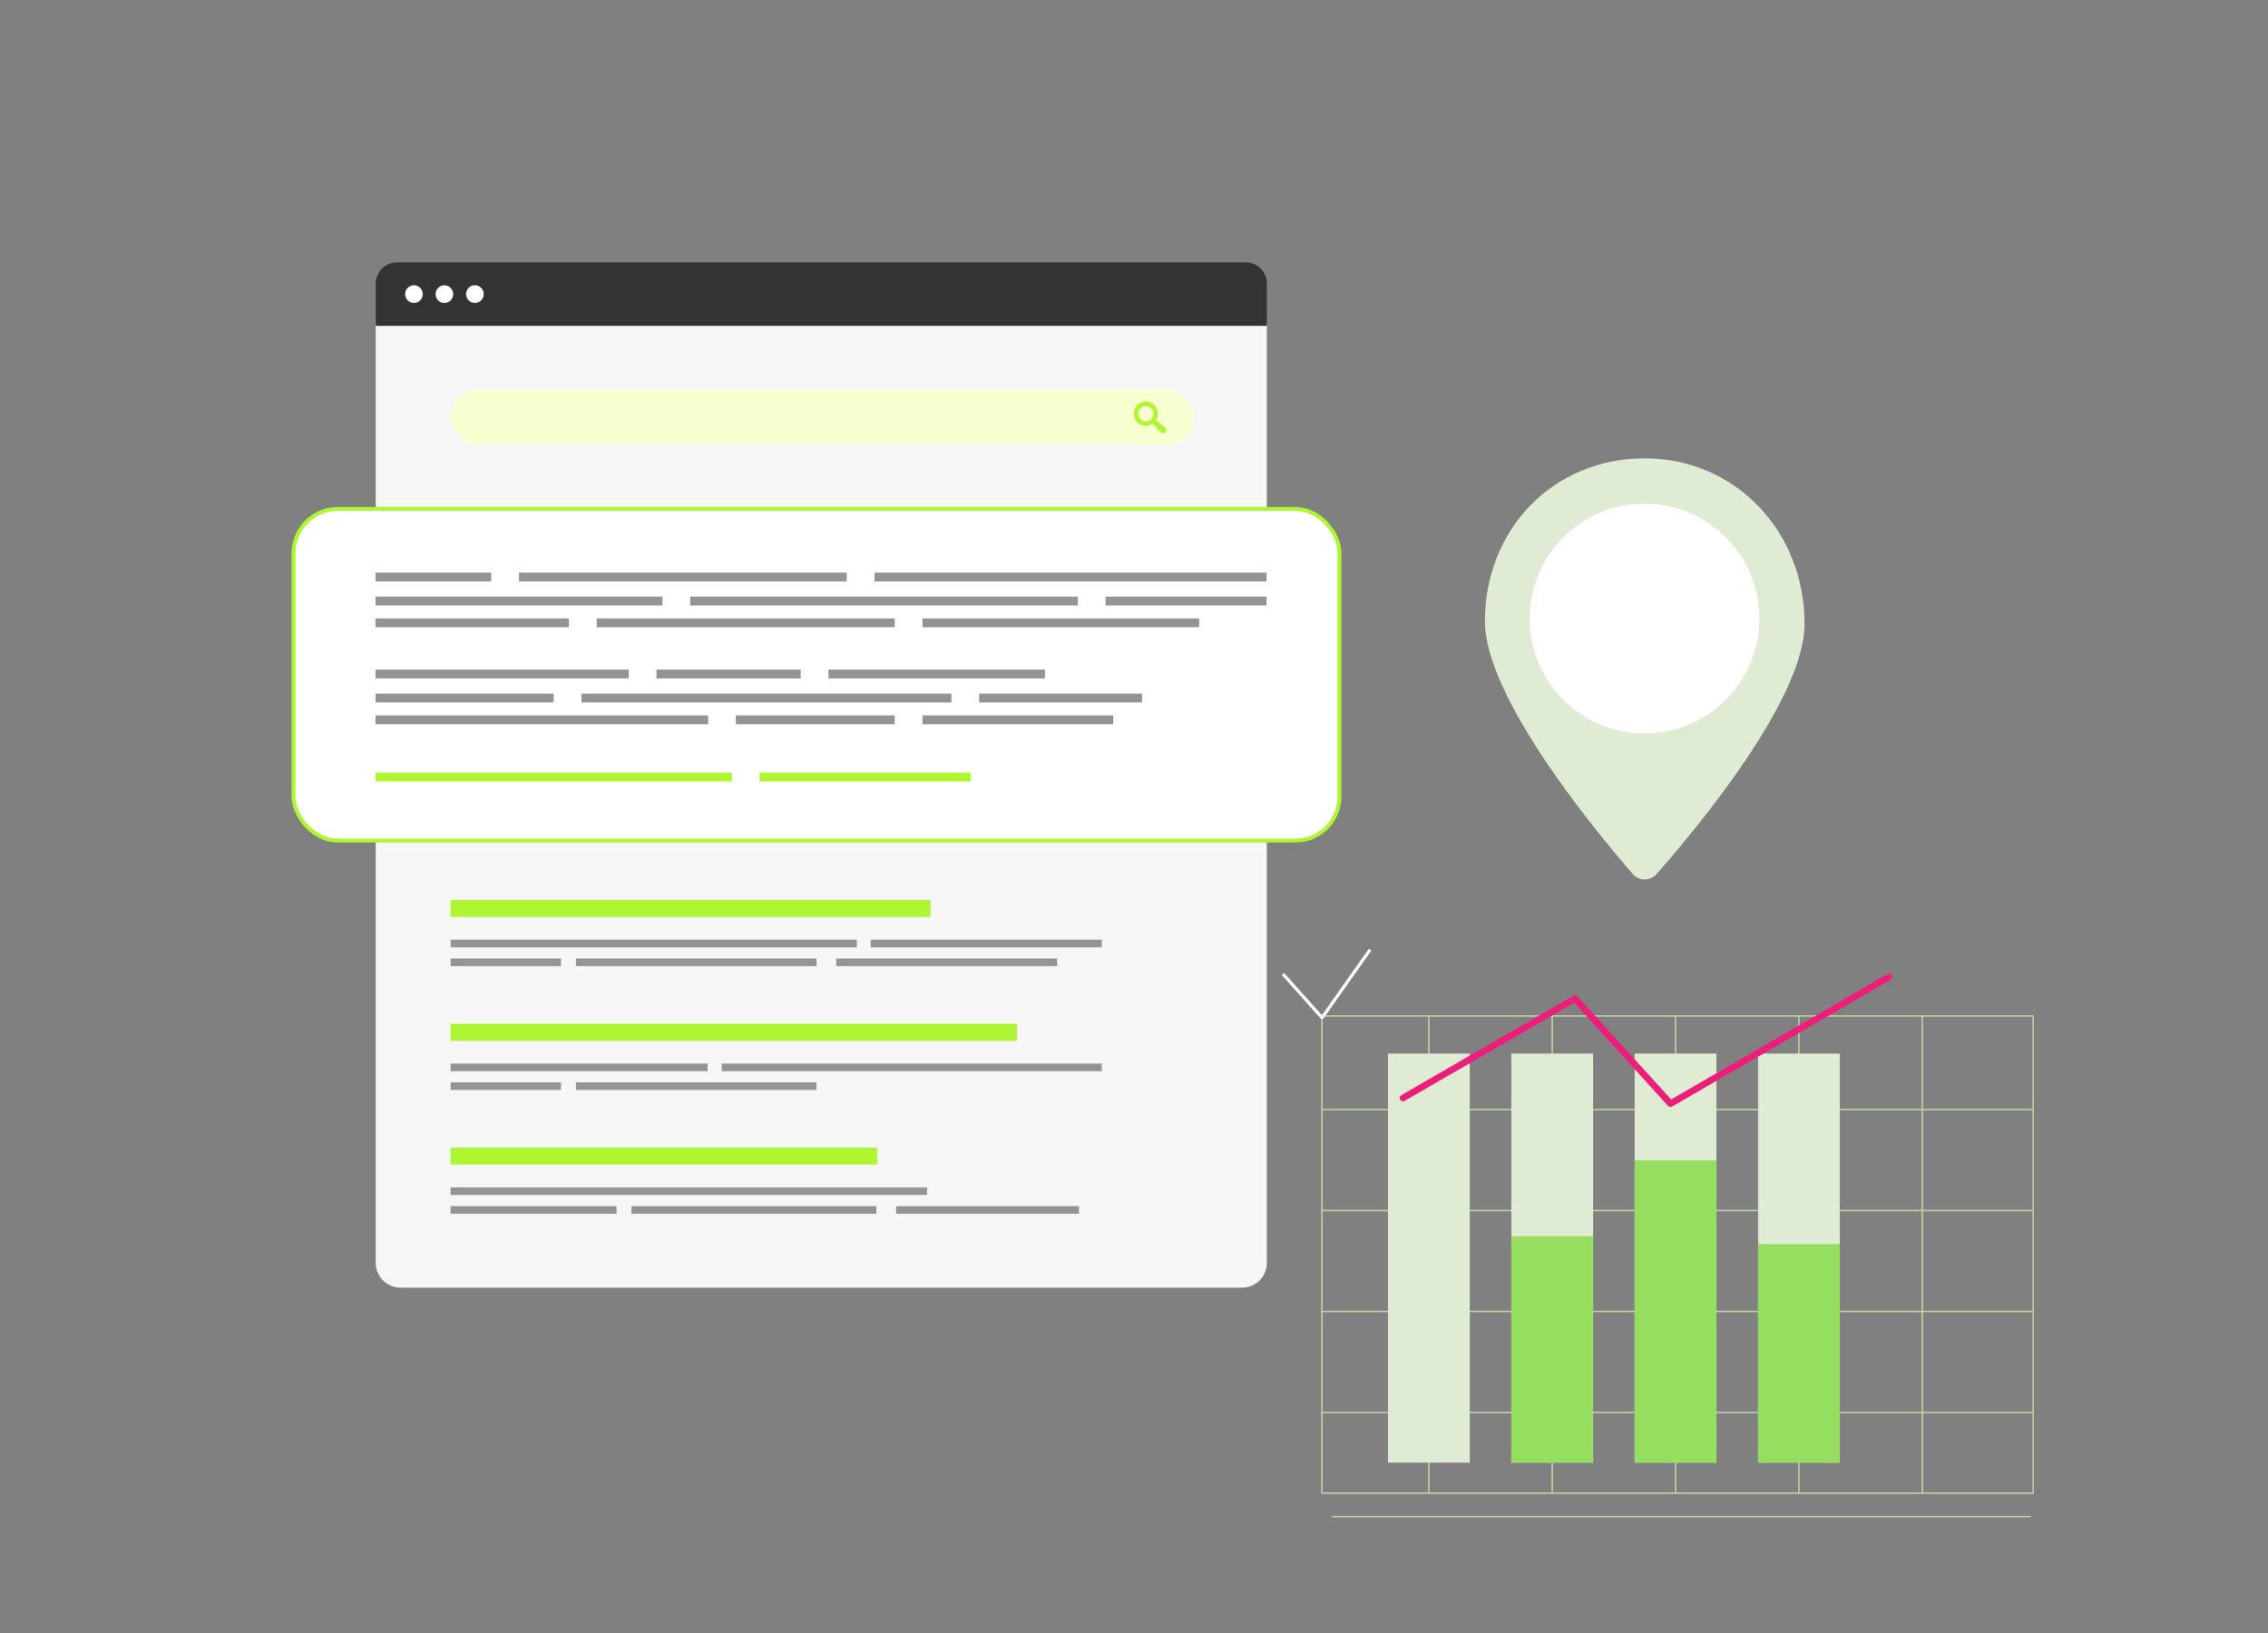
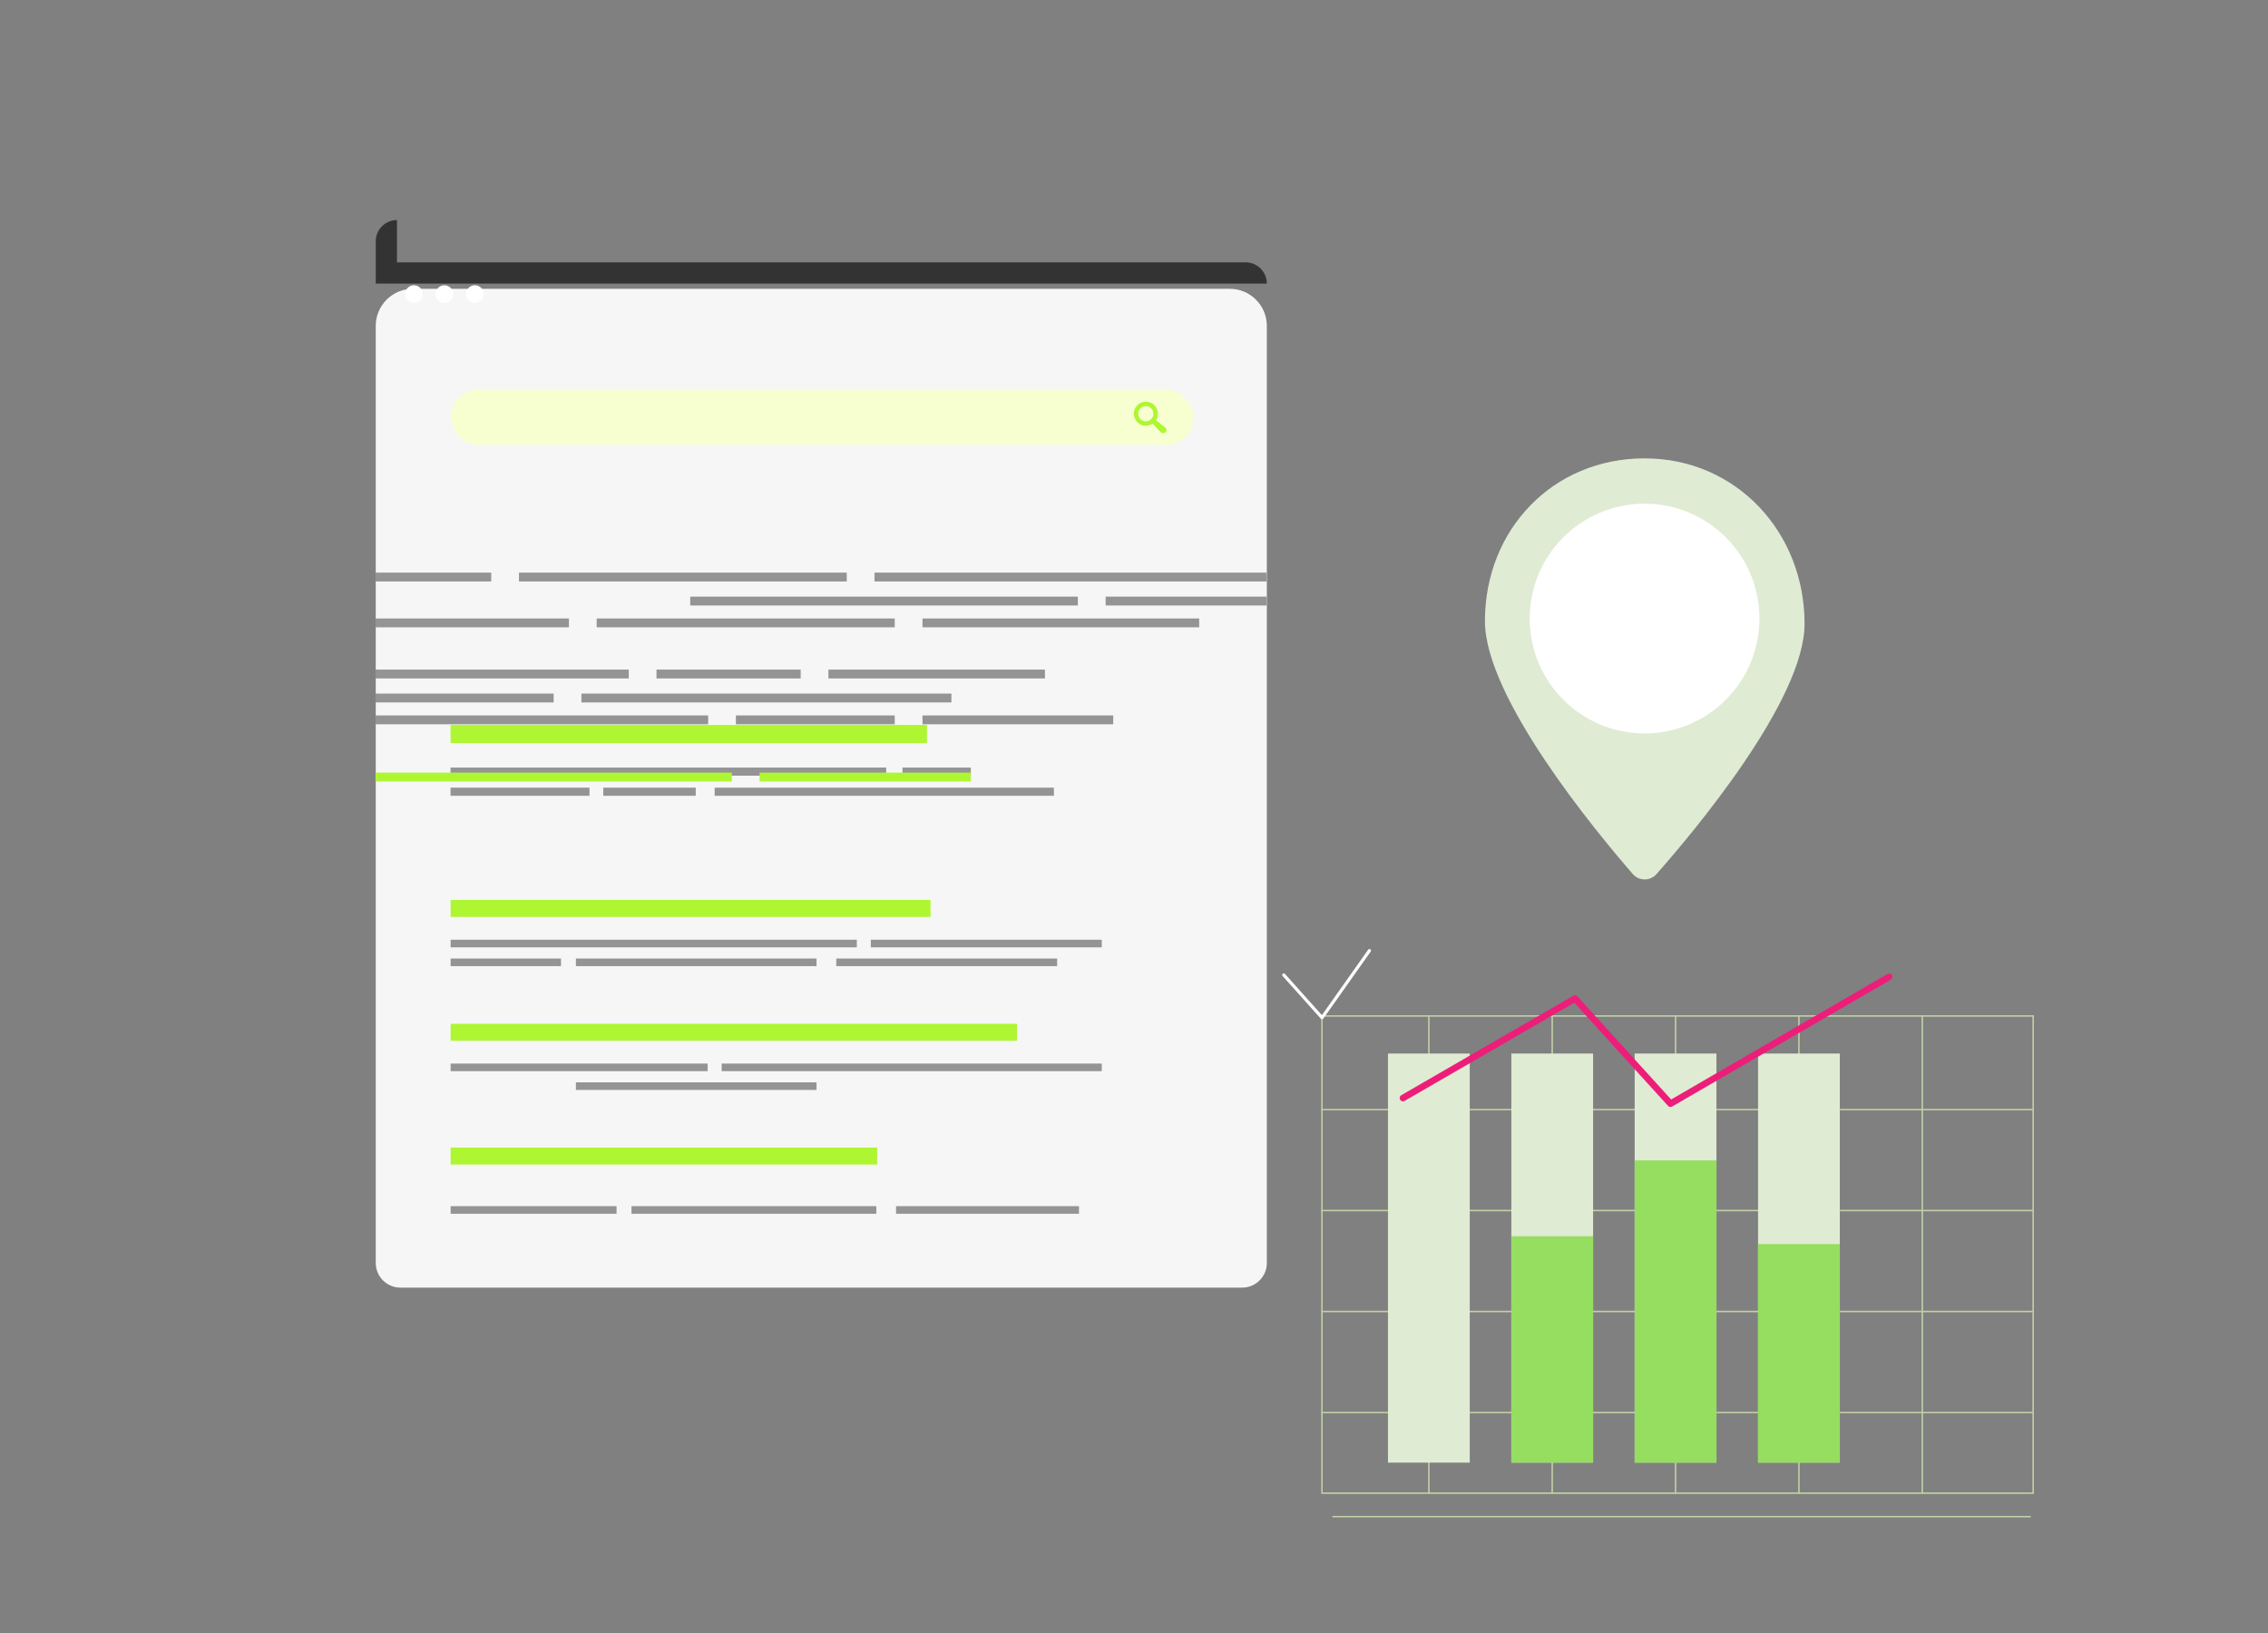
<svg xmlns="http://www.w3.org/2000/svg" id="shadow" width="5000" height="3600" viewBox="0 0 5000 3600">
  <rect x="0" y="0" width="5000" height="3600" fill="#808080" stroke="none" />
  <path d="M910.05,636.7h1801.13c45.08,0,81.67,36.6,81.67,81.67v2065.9c0,29.99-24.35,54.33-54.33,54.33H882.71c-29.99,0-54.33-24.35-54.33-54.33V718.37c0-45.08,36.6-81.67,81.67-81.67Z" style="fill:#f6f6f6;" />
  <rect x="993.45" y="858.9" width="1638.42" height="121.97" rx="60.98" ry="60.98" style="fill:#f7ffd1;" />
  <path d="M2569.39,942.91l-.09-.08-20.35-16.19c-.12-.1-.25-.19-.38-.28.97-1.52,1.78-3.13,2.42-4.83,1.22-3.22,1.8-6.6,1.72-10.04-.08-3.45-.81-6.8-2.17-9.96-1.41-3.27-3.45-6.19-6.04-8.67-4.97-4.75-11.5-7.37-18.37-7.37-3.55,0-7.01.69-10.28,2.06-3.39,1.42-6.4,3.49-8.95,6.16-2.48,2.59-4.38,5.6-5.64,8.93-1.22,3.22-1.8,6.6-1.72,10.04s.81,6.8,2.17,9.96c1.41,3.27,3.45,6.19,6.04,8.67,4.97,4.75,11.5,7.37,18.37,7.37,3.55,0,7.01-.69,10.28-2.06,1.66-.7,3.23-1.55,4.7-2.55.13.18.27.35.43.51l17.75,18.73.11.1c1.27,1.15,2.9,1.72,4.55,1.72,1.9,0,3.85-.76,5.35-2.24,1.45-1.43,2.26-3.37,2.21-5.31-.04-1.81-.79-3.47-2.12-4.67ZM2526.12,928.81c-4.16,0-8.32-1.54-11.56-4.64-6.68-6.39-6.92-16.98-.53-23.66,3.29-3.44,7.69-5.17,12.1-5.17,4.16,0,8.32,1.54,11.56,4.64,6.68,6.39,6.92,16.98.53,23.66-3.29,3.44-7.69,5.17-12.1,5.17Z" style="fill:#aff632;" />
-   <path d="M875.16,578.35h1870.89c25.82,0,46.79,20.97,46.79,46.79v93.23H828.38v-93.23c0-25.82,20.97-46.79,46.79-46.79Z" style="fill:#333;" />
+   <path d="M875.16,578.35h1870.89c25.82,0,46.79,20.97,46.79,46.79H828.38v-93.23c0-25.82,20.97-46.79,46.79-46.79Z" style="fill:#333;" />
  <circle cx="912.59" cy="648.36" r="19.49" style="fill:#fff;" />
  <circle cx="979.76" cy="648.36" r="19.49" transform="translate(-52.32 87.02) rotate(-4.95)" style="fill:#fff;" />
  <circle cx="1046.94" cy="648.36" r="19.49" style="fill:#fff;" />
  <rect x="993.29" y="1692.09" width="960.4" height="17.94" style="fill:#949494;" />
  <rect x="1989.6" y="1692.09" width="150.65" height="17.94" style="fill:#949494;" />
  <rect x="993.29" y="1736.42" width="306.31" height="17.94" style="fill:#949494;" />
  <rect x="1329.95" y="1736.42" width="203.84" height="17.94" style="fill:#949494;" />
  <rect x="1575.51" y="1736.42" width="747.92" height="17.94" style="fill:#949494;" />
  <rect x="993.29" y="1598.15" width="1050.33" height="40.11" style="fill:#aff632;" />
-   <rect x="993.47" y="2617.63" width="1050.15" height="16.76" style="fill:#949494;" />
  <rect x="993.47" y="2659.04" width="365.78" height="16.76" style="fill:#949494;" />
  <rect x="1392.14" y="2659.04" width="539.77" height="16.76" style="fill:#949494;" />
  <rect x="1975.47" y="2659.04" width="403.29" height="16.76" style="fill:#949494;" />
  <rect x="993.47" y="2529.89" width="940.37" height="37.46" style="fill:#aff632;" />
  <rect x="993.47" y="2344.66" width="566.6" height="16.76" style="fill:#949494;" />
  <rect x="1590.95" y="2344.66" width="837.99" height="16.76" style="fill:#949494;" />
-   <rect x="993.47" y="2386.07" width="243.31" height="16.76" style="fill:#949494;" />
  <rect x="1269.67" y="2386.07" width="530.42" height="16.76" style="fill:#949494;" />
  <rect x="993.47" y="2256.92" width="1248.67" height="37.46" style="fill:#aff632;" />
  <rect x="993.47" y="2071.69" width="895.46" height="16.76" style="fill:#949494;" />
  <rect x="1919.81" y="2071.69" width="509.13" height="16.76" style="fill:#949494;" />
  <rect x="993.47" y="2113.1" width="243.31" height="16.76" style="fill:#949494;" />
  <rect x="1269.67" y="2113.1" width="530.42" height="16.76" style="fill:#949494;" />
  <rect x="1843.65" y="2113.1" width="486.97" height="16.76" style="fill:#949494;" />
  <rect x="993.47" y="1983.95" width="1058.01" height="37.46" style="fill:#aff632;" />
-   <rect x="647.16" y="1121.98" width="2305.86" height="731.12" rx="97.27" ry="97.27" style="fill:#fff; stroke:#aff632; stroke-miterlimit:10; stroke-width:8.69px;" />
-   <rect x="827.81" y="1315.28" width="632.66" height="19.49" style="fill:#949494;" />
  <rect x="1521.64" y="1315.28" width="854.62" height="19.49" style="fill:#949494;" />
  <rect x="2437.43" y="1315.28" width="354.78" height="19.49" style="fill:#949494;" />
  <rect x="827.81" y="1262.36" width="255.16" height="19.49" style="fill:#949494;" />
  <rect x="1144.14" y="1262.36" width="722.59" height="19.49" style="fill:#949494;" />
  <rect x="1927.91" y="1262.36" width="864.3" height="19.49" style="fill:#949494;" />
  <rect x="827.81" y="1363.42" width="426.43" height="19.49" style="fill:#949494;" />
  <rect x="1315.42" y="1363.42" width="657.13" height="19.49" style="fill:#949494;" />
  <rect x="827.81" y="1703.22" width="785.58" height="19.49" style="fill:#aff632;" />
  <rect x="1674.57" y="1703.22" width="465.69" height="19.49" style="fill:#aff632;" />
  <rect x="2033.71" y="1363.42" width="609.94" height="19.49" style="fill:#949494;" />
  <rect x="827.81" y="1529.05" width="392.79" height="19.49" style="fill:#949494;" />
  <rect x="1281.77" y="1529.05" width="815.7" height="19.49" style="fill:#949494;" />
-   <rect x="2158.64" y="1529.05" width="359.12" height="19.49" style="fill:#949494;" />
  <rect x="827.81" y="1476.14" width="558.32" height="19.49" style="fill:#949494;" />
  <rect x="1447.3" y="1476.14" width="317.88" height="19.49" style="fill:#949494;" />
  <rect x="1826.35" y="1476.14" width="477.36" height="19.49" style="fill:#949494;" />
  <rect x="827.81" y="1577.19" width="733.4" height="19.49" style="fill:#949494;" />
  <rect x="1622.38" y="1577.19" width="350.16" height="19.49" style="fill:#949494;" />
  <rect x="2033.71" y="1577.19" width="420.5" height="19.49" style="fill:#949494;" />
  <line x1="2938.59" y1="3343.45" x2="4475.73" y2="3343.45" style="fill:none; stroke:#c1d1a7; stroke-linecap:round; stroke-miterlimit:10; stroke-width:3.25px;" />
  <rect x="2914.36" y="2239.75" width="1567.93" height="1051.93" style="fill:none; stroke:#c1d1a7; stroke-linecap:round; stroke-miterlimit:10; stroke-width:3.25px;" />
  <line x1="3150.07" y1="2239.75" x2="3150.07" y2="3291.68" style="fill:none; stroke:#c1d1a7; stroke-linecap:round; stroke-miterlimit:10; stroke-width:3.25px;" />
  <line x1="3422" y1="2239.75" x2="3422" y2="3291.68" style="fill:none; stroke:#c1d1a7; stroke-linecap:round; stroke-miterlimit:10; stroke-width:3.25px;" />
  <line x1="3693.94" y1="2239.75" x2="3693.94" y2="3291.68" style="fill:none; stroke:#c1d1a7; stroke-linecap:round; stroke-miterlimit:10; stroke-width:3.25px;" />
  <line x1="3965.88" y1="2239.75" x2="3965.88" y2="3291.68" style="fill:none; stroke:#c1d1a7; stroke-linecap:round; stroke-miterlimit:10; stroke-width:3.25px;" />
  <line x1="4237.82" y1="2239.75" x2="4237.82" y2="3291.68" style="fill:none; stroke:#c1d1a7; stroke-linecap:round; stroke-miterlimit:10; stroke-width:3.25px;" />
  <line x1="4480.41" y1="3113.89" x2="2914.36" y2="3113.89" style="fill:none; stroke:#c1d1a7; stroke-linecap:round; stroke-miterlimit:10; stroke-width:3.25px;" />
  <line x1="4480.41" y1="2891.29" x2="2914.36" y2="2891.29" style="fill:none; stroke:#c1d1a7; stroke-linecap:round; stroke-miterlimit:10; stroke-width:3.25px;" />
  <line x1="4480.41" y1="2668.69" x2="2914.36" y2="2668.69" style="fill:none; stroke:#c1d1a7; stroke-linecap:round; stroke-miterlimit:10; stroke-width:3.25px;" />
  <line x1="4480.41" y1="2446.09" x2="2914.36" y2="2446.09" style="fill:none; stroke:#c1d1a7; stroke-linecap:round; stroke-miterlimit:10; stroke-width:3.25px;" />
  <polyline points="2830.23 2149.37 2914.54 2243.5 3019.06 2095.66" style="fill:none; stroke:#fff; stroke-linecap:round; stroke-linejoin:round; stroke-width:6.9px;" />
  <rect x="3875.74" y="2322.57" width="180.29" height="901.87" style="fill:#dfebd3;" />
  <rect x="3603.8" y="2322.57" width="180.29" height="901.87" style="fill:#dfebd3;" />
  <rect x="3331.86" y="2322.57" width="180.29" height="901.87" style="fill:#dfebd3;" />
  <rect x="3059.92" y="2322.57" width="180.29" height="901.87" style="fill:#dfebd3;" />
  <polyline points="3092.99 2420.65 3472.15 2201.39 3682.76 2433.08 4164.64 2153.56" style="fill:none; stroke:#ed1e79; stroke-linecap:round; stroke-linejoin:round; stroke-width:14.55px;" />
  <rect x="3331.86" y="2725.4" width="180.29" height="499.03" style="fill:#95de5f;" />
  <rect x="3603.8" y="2558.15" width="180.29" height="666.29" style="fill:#95de5f;" />
  <rect x="3875.74" y="2742.67" width="180.29" height="481.77" style="fill:#95de5f;" />
  <path d="M3978.33,1375.21c0,168.27-244.72,459.27-326.49,551.81-13.92,15.75-38.46,15.65-52.25-.22-81.41-93.65-325.95-388.99-325.95-557.39,0-202.03,149.93-358.95,351.96-358.95s352.74,162.72,352.74,364.75Z" style="fill:#dfebd3;" />
  <circle cx="3625.59" cy="1363.61" r="253.28" style="fill:#fff;" />
</svg>